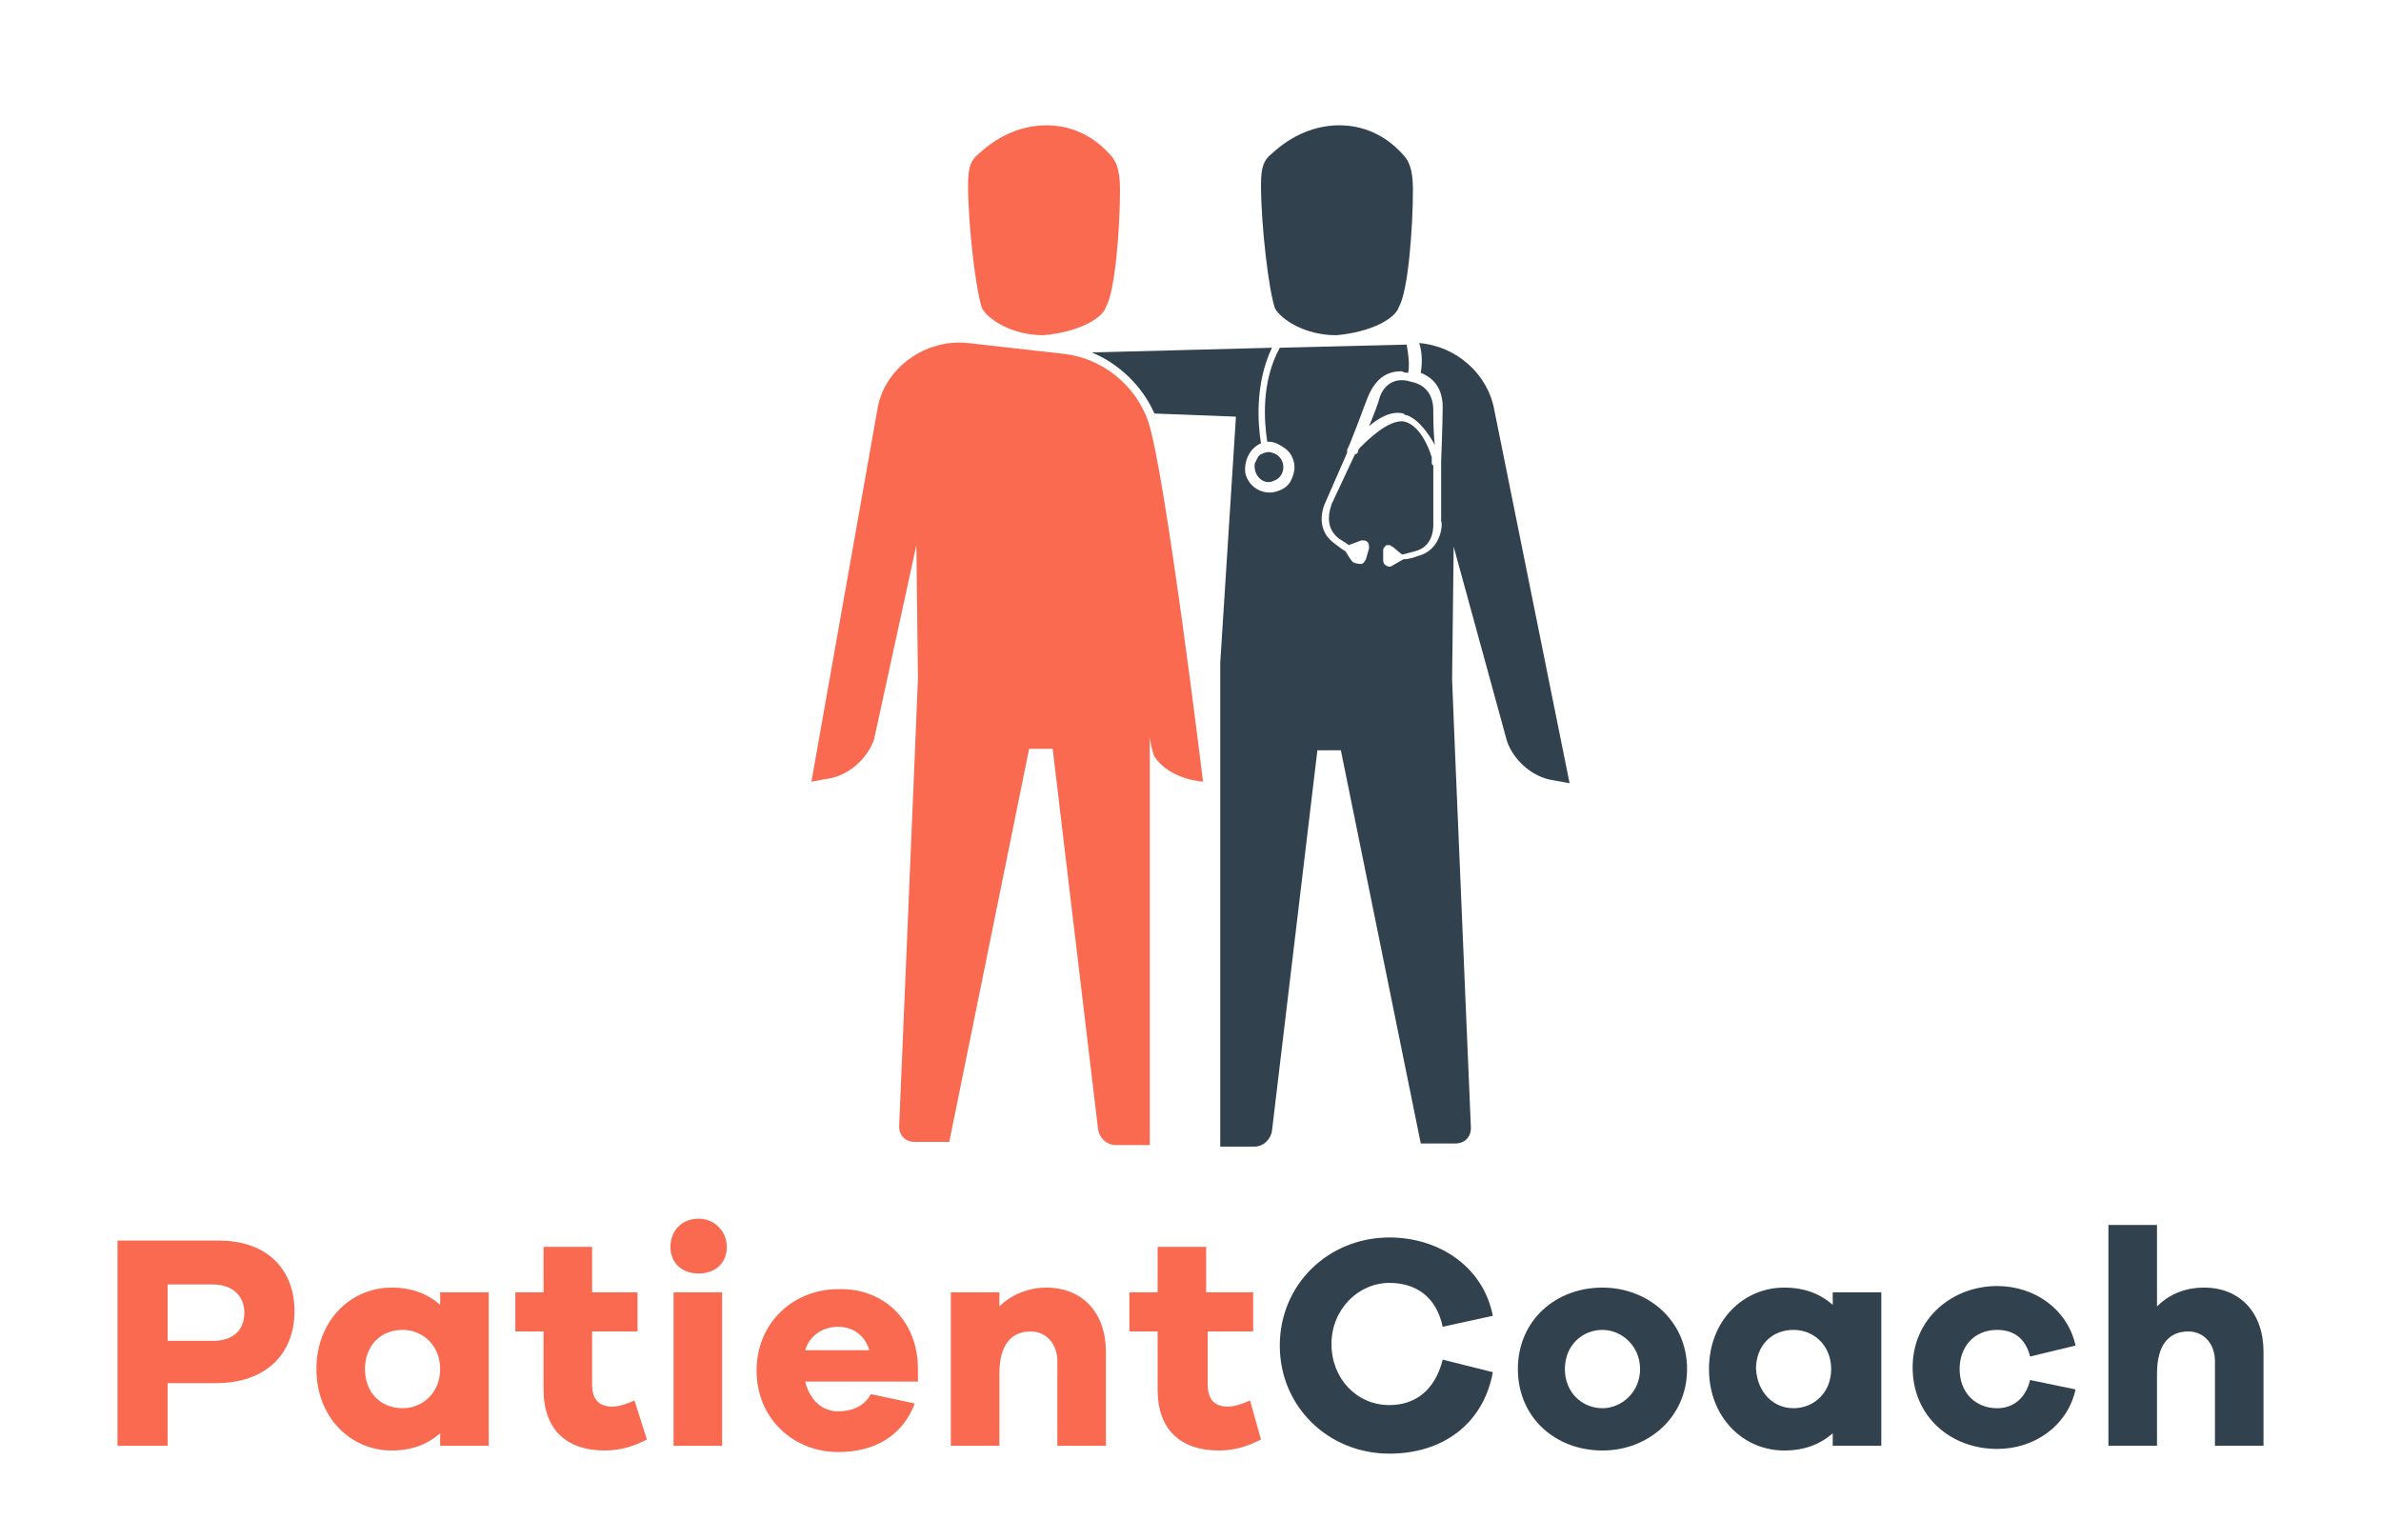
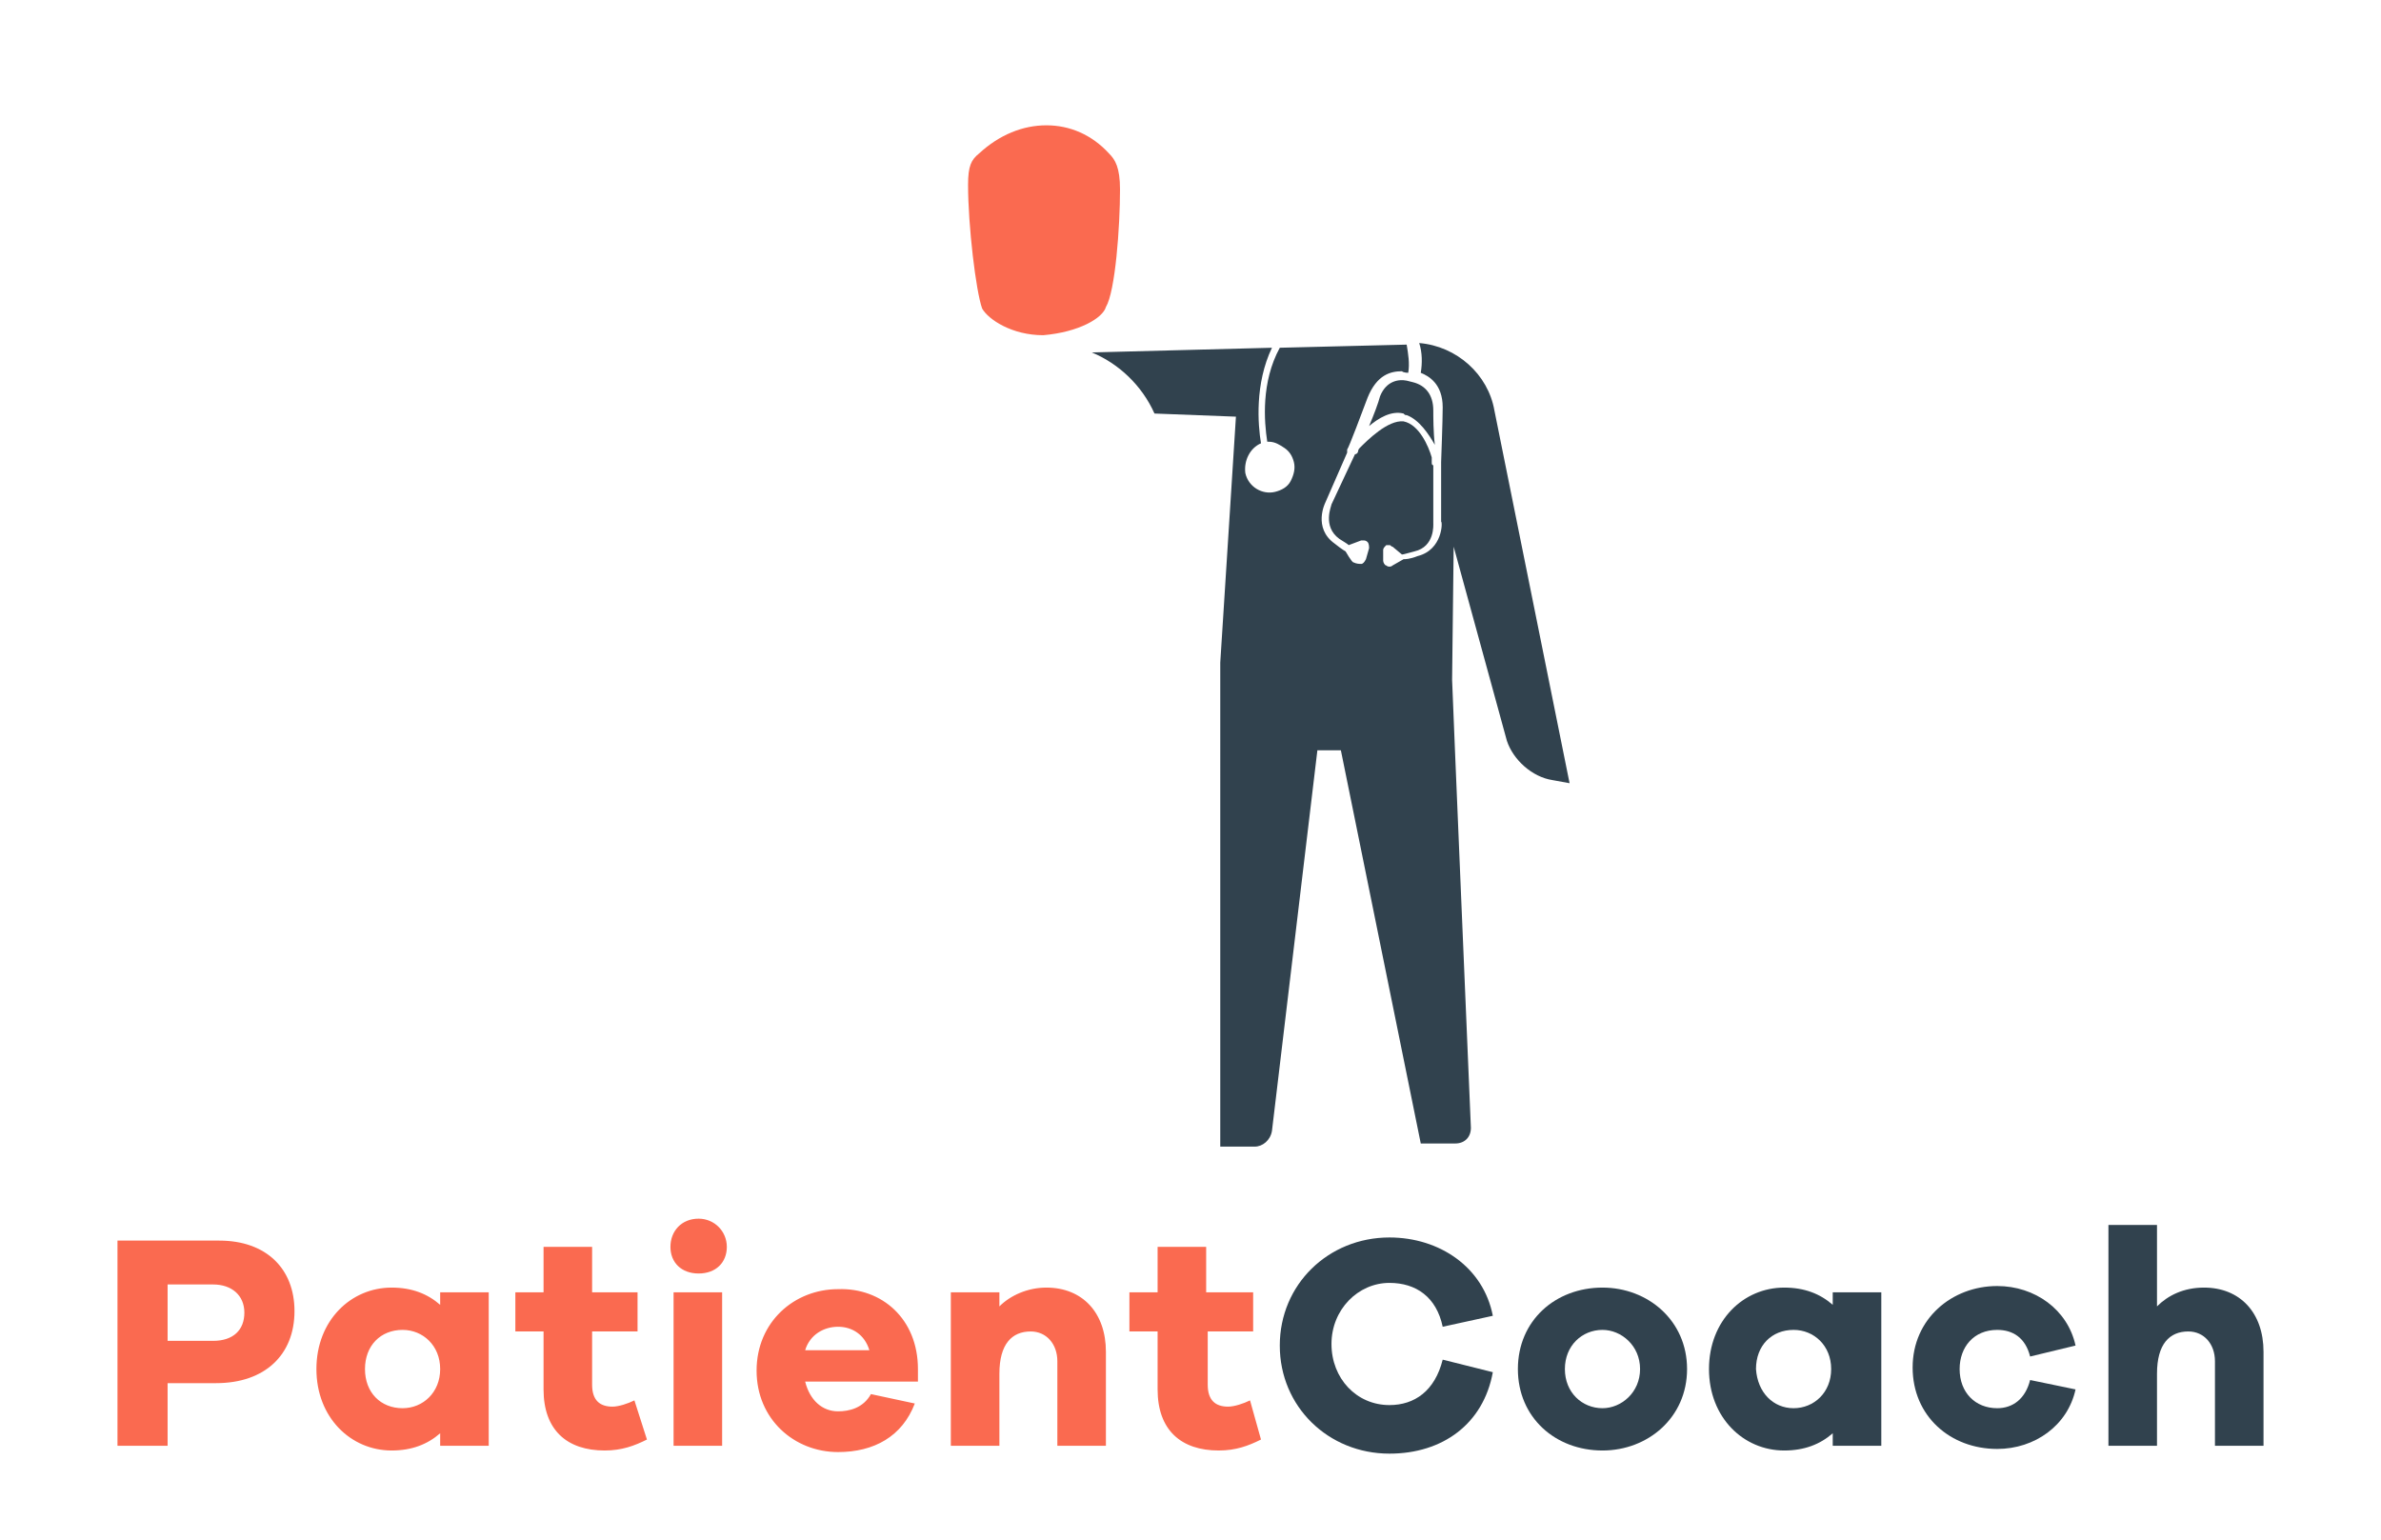
<svg xmlns="http://www.w3.org/2000/svg" version="1.1" id="Layer_1" x="0px" y="0px" viewBox="0 0 152 98.3" style="enable-background:new 0 0 152 98.3;" xml:space="preserve">
  <style type="text/css">
	.st0{fill:#31424E;}
	.st1{fill:#FA6A50;}
</style>
  <title>Logo_V_white_coloured@1x</title>
  <desc>Created with Sketch.</desc>
  <g id="Group-3" transform="translate(45, 31)">
    <path id="Combined-Shape" class="st0" d="M24.7-8.5l11.5-0.3c-1.1,2.3-0.9,4.9-0.7,6.1c-0.7,0.3-1.1,1.1-1,1.9   c0.2,0.9,1.1,1.4,1.9,1.2c0.4-0.1,0.8-0.3,1-0.7c0.2-0.4,0.3-0.8,0.2-1.2c-0.1-0.4-0.3-0.7-0.6-0.9c-0.3-0.2-0.6-0.4-1-0.4   c0,0-0.1,0-0.1,0c-0.2-1.3-0.4-3.8,0.8-6l8.1-0.2c0,0,0,0,0,0c0.1,0.6,0.2,1.2,0.1,1.8c0,0-0.3,0-0.4-0.1c-0.7,0-1.6,0.2-2.2,1.7   c-0.3,0.8-1.2,3.2-1.3,3.3c0,0.1,0,0.2,0,0.2l-1.4,3.2c0,0-0.8,1.6,0.6,2.6c0.5,0.4,0.7,0.5,0.7,0.5h0c0,0,0.4,0.7,0.5,0.7   C41.6,5,41.8,5,41.9,5c0.1,0,0.2-0.1,0.3-0.3L42.4,4c0-0.1,0-0.3-0.1-0.4c-0.1-0.1-0.2-0.1-0.3-0.1c0,0-0.1,0-0.1,0l-0.8,0.3   c-0.1-0.1-0.3-0.2-0.6-0.4c-1.1-0.8-0.5-2.1-0.5-2.2L41.5-2c0.1,0,0.2-0.1,0.2-0.2c0,0,0-0.1,0.1-0.2c0.5-0.5,1.8-1.8,2.8-1.7   c1,0.2,1.6,1.6,1.8,2.3c0,0.2,0,0.3,0,0.3c0,0.1,0,0.2,0.1,0.2l0,3.7c0,0.1,0.1,1.5-1.2,1.8c-0.4,0.1-0.7,0.2-0.8,0.2   c0,0-0.6-0.5-0.6-0.5c-0.1,0-0.1-0.1-0.2-0.1c-0.1,0-0.1,0-0.2,0c-0.1,0.1-0.2,0.2-0.2,0.3l0,0.7c0,0.1,0.1,0.3,0.2,0.3   c0.1,0.1,0.3,0.1,0.4,0l0.7-0.4c0.1,0,0.4,0,0.9-0.2c1.6-0.4,1.6-2.2,1.5-2.2l0-3.7C47-1.3,47-1.4,47-1.5c0-0.1,0.1-2.6,0.1-3.5   c0-1.5-0.9-2-1.4-2.2l0,0c0.1-0.6,0.1-1.3-0.1-1.9c2.4,0.2,4.4,2,4.8,4.3L55.2,19l-1.1-0.2c-1.3-0.2-2.5-1.3-2.9-2.5L47.8,3.9   l-0.1,8.5c0,0.3,1.2,28.6,1.2,28.6c0,0.6-0.4,1-1,1h-2.2l-5.1-25.1h-1.5l-2.9,24.3c-0.1,0.6-0.6,1-1.1,1h-2.2V11.3l1-15.7l-5.2-0.2   C27.9-6.4,26.4-7.8,24.7-8.5z" />
-     <path id="Path" class="st0" d="M35.1-1.4c0.1-0.2,0.2-0.5,0.4-0.6c0.2-0.1,0.5-0.2,0.7-0.1c0.9,0.2,1,1.5,0.1,1.8   C35.7,0,35-0.6,35.1-1.4z" />
    <path id="Path_1_" class="st0" d="M44.8-6.7l0.4,0.1c0.8,0.2,1.3,0.8,1.3,1.8c0,0.4,0,1.4,0.1,2.2c-0.4-0.7-1-1.6-1.8-1.9   c-0.1,0-0.1,0-0.2-0.1c-0.8-0.2-1.6,0.3-2.2,0.8c0.3-0.7,0.6-1.5,0.7-1.9C43.5-6.7,44.3-6.8,44.8-6.7z" />
    <path id="Path_2_" class="st1" d="M25.6-11.4c0.6-1,0.9-5.1,0.9-7.5c0-1.4-0.3-1.9-0.7-2.3c-1.1-1.2-2.5-1.8-4-1.8   c-1.5,0-3,0.6-4.3,1.8c-0.5,0.4-0.7,0.8-0.7,2c0,2.6,0.5,6.8,0.9,7.9c0.4,0.7,1.9,1.7,3.9,1.7C23.9-9.8,25.4-10.7,25.6-11.4z" />
-     <path id="Path-Copy" class="st0" d="M44.3-11.4c0.6-1,0.9-5.1,0.9-7.5c0-1.4-0.3-1.9-0.7-2.3c-1.1-1.2-2.5-1.8-4-1.8   c-1.5,0-3,0.6-4.3,1.8c-0.5,0.4-0.7,0.8-0.7,2c0,2.6,0.5,6.8,0.9,7.9c0.4,0.7,1.9,1.7,3.9,1.7C42.6-9.8,44.1-10.7,44.3-11.4z" />
-     <path id="Fill-4" class="st1" d="M28.3-4.1c-0.8-2.3-2.9-4-5.3-4.3l-6.2-0.7c-2.7-0.3-5.4,1.6-5.8,4.3L6.8,18.9l1.1-0.2   c1.3-0.2,2.5-1.3,2.9-2.5l2.7-12.4l0.1,8.5c0,0.3-1.2,28.6-1.2,28.6c0,0.6,0.4,1,1,1h2.2l5.1-25.1h1.5l2.9,24.3   c0.1,0.6,0.6,1,1.1,1h2.2V16.1c0.1,0.6,0.2,1,0.3,1.2c1,1.5,3.1,1.6,3.1,1.6S29.4-0.8,28.3-4.1" />
    <g id="Group-2" transform="translate(0, 274)">
      <path id="PatientCoach" class="st1" d="M-37.5-225.8h6.5c3,0,4.8,1.8,4.8,4.5c0,2.8-1.9,4.6-5,4.6h-3.1v4h-3.2V-225.8z     M-34.3-219.4h2.9c1.3,0,2-0.7,2-1.8c0-1.1-0.8-1.8-2-1.8h-2.9C-34.3-223.1-34.3-219.4-34.3-219.4z M-13.8-222.5v9.8h-3.1v-0.8    c-0.8,0.7-1.8,1.1-3.1,1.1c-2.6,0-4.8-2.1-4.8-5.2c0-3.1,2.2-5.2,4.8-5.2c1.3,0,2.3,0.4,3.1,1.1v-0.8L-13.8-222.5L-13.8-222.5z     M-19.3-215.1c1.3,0,2.4-1,2.4-2.5c0-1.5-1.1-2.5-2.4-2.5c-1.4,0-2.4,1-2.4,2.5C-21.7-216.1-20.7-215.1-19.3-215.1z M-4.5-215.6    c-0.4,0.2-1,0.4-1.4,0.4c-0.8,0-1.3-0.4-1.3-1.4v-3.4h2.9v-2.5h-2.9v-2.9h-3.1v2.9h-1.8v2.5h1.8v3.7c0,2.6,1.5,3.9,3.9,3.9    c1.1,0,1.9-0.3,2.7-0.7L-4.5-215.6z M-0.4-227.2c-1.1,0-1.8,0.8-1.8,1.8c0,1,0.7,1.7,1.8,1.7s1.8-0.7,1.8-1.7    C1.4-226.4,0.6-227.2-0.4-227.2z M1.1-212.7v-9.8H-2v9.8C-2-212.7,1.1-212.7,1.1-212.7z M13.6-217.6v0.8H6.4    c0.3,1.2,1.1,1.9,2.1,1.9c0.7,0,1.6-0.2,2.1-1.1l2.8,0.6c-0.8,2.1-2.6,3.1-4.9,3.1c-2.8,0-5.2-2.1-5.2-5.2c0-3.1,2.4-5.2,5.2-5.2    C11.3-222.8,13.6-220.8,13.6-217.6z M8.5-220.3c-0.9,0-1.8,0.5-2.1,1.5h4.1C10.2-219.8,9.4-220.3,8.5-220.3z M21.8-222.8    c-1.2,0-2.3,0.5-3,1.2v-0.9h-3.1v9.8h3.1v-4.6c0-1.9,0.8-2.7,2-2.7c1,0,1.7,0.8,1.7,1.9v5.4h3.1v-6    C25.6-221.2,24.1-222.8,21.8-222.8z M34.8-215.6c-0.4,0.2-1,0.4-1.4,0.4c-0.8,0-1.3-0.4-1.3-1.4v-3.4h2.9v-2.5H32v-2.9h-3.1v2.9    h-1.8v2.5h1.8v3.7c0,2.6,1.5,3.9,3.9,3.9c1.1,0,1.9-0.3,2.7-0.7L34.8-215.6z" />
      <g id="Group" transform="translate(265, 1)">
        <path id="Path_3_" class="st0" d="M-217.9-219.2c-0.5,2-1.8,2.9-3.4,2.9c-2.1,0-3.7-1.7-3.7-3.9c0-2.2,1.7-3.9,3.7-3.9     c1.7,0,3,0.9,3.4,2.8l3.2-0.7c-0.6-3.1-3.4-5-6.6-5c-3.9,0-7,3-7,6.9c0,3.9,3.1,6.9,7,6.9c3.4,0,6-1.9,6.6-5.2L-217.9-219.2z" />
        <path id="Combined-Shape_1_" class="st0" d="M-207.7-223.8c2.9,0,5.4,2.1,5.4,5.2c0,3.1-2.5,5.2-5.4,5.2c-3,0-5.4-2.1-5.4-5.2     C-213.1-221.7-210.7-223.8-207.7-223.8z M-207.7-216.1c1.2,0,2.4-1,2.4-2.5c0-1.5-1.2-2.5-2.4-2.5c-1.3,0-2.4,1-2.4,2.5     C-210.1-217.1-209-216.1-207.7-216.1z" />
        <path id="Combined-Shape_2_" class="st0" d="M-189.9-223.5v9.8h-3.1v-0.8c-0.8,0.7-1.8,1.1-3.1,1.1c-2.6,0-4.8-2.1-4.8-5.2     c0-3.1,2.2-5.2,4.8-5.2c1.3,0,2.3,0.4,3.1,1.1v-0.8L-189.9-223.5L-189.9-223.5z M-195.5-216.1c1.3,0,2.4-1,2.4-2.5     c0-1.5-1.1-2.5-2.4-2.5c-1.4,0-2.4,1-2.4,2.5C-197.8-217.1-196.8-216.1-195.5-216.1z" />
        <path id="Path_4_" class="st0" d="M-182.5-216.1c-1.4,0-2.4-1-2.4-2.5c0-1.4,0.9-2.5,2.4-2.5c1,0,1.8,0.5,2.1,1.7l2.9-0.7     c-0.5-2.3-2.6-3.8-5-3.8c-2.9,0-5.4,2.1-5.4,5.2c0,3.1,2.4,5.2,5.4,5.2c2.4,0,4.5-1.5,5-3.8l-2.9-0.6     C-180.7-216.7-181.5-216.1-182.5-216.1z" />
        <path id="Path_5_" class="st0" d="M-169.3-223.8c-1.3,0-2.3,0.5-3,1.2v-5.2h-3.1v14.1h3.1v-4.6c0-1.9,0.8-2.7,2-2.7     c1,0,1.7,0.8,1.7,1.9v5.4h3.1v-6C-165.5-222.2-167-223.8-169.3-223.8z" />
      </g>
    </g>
  </g>
</svg>